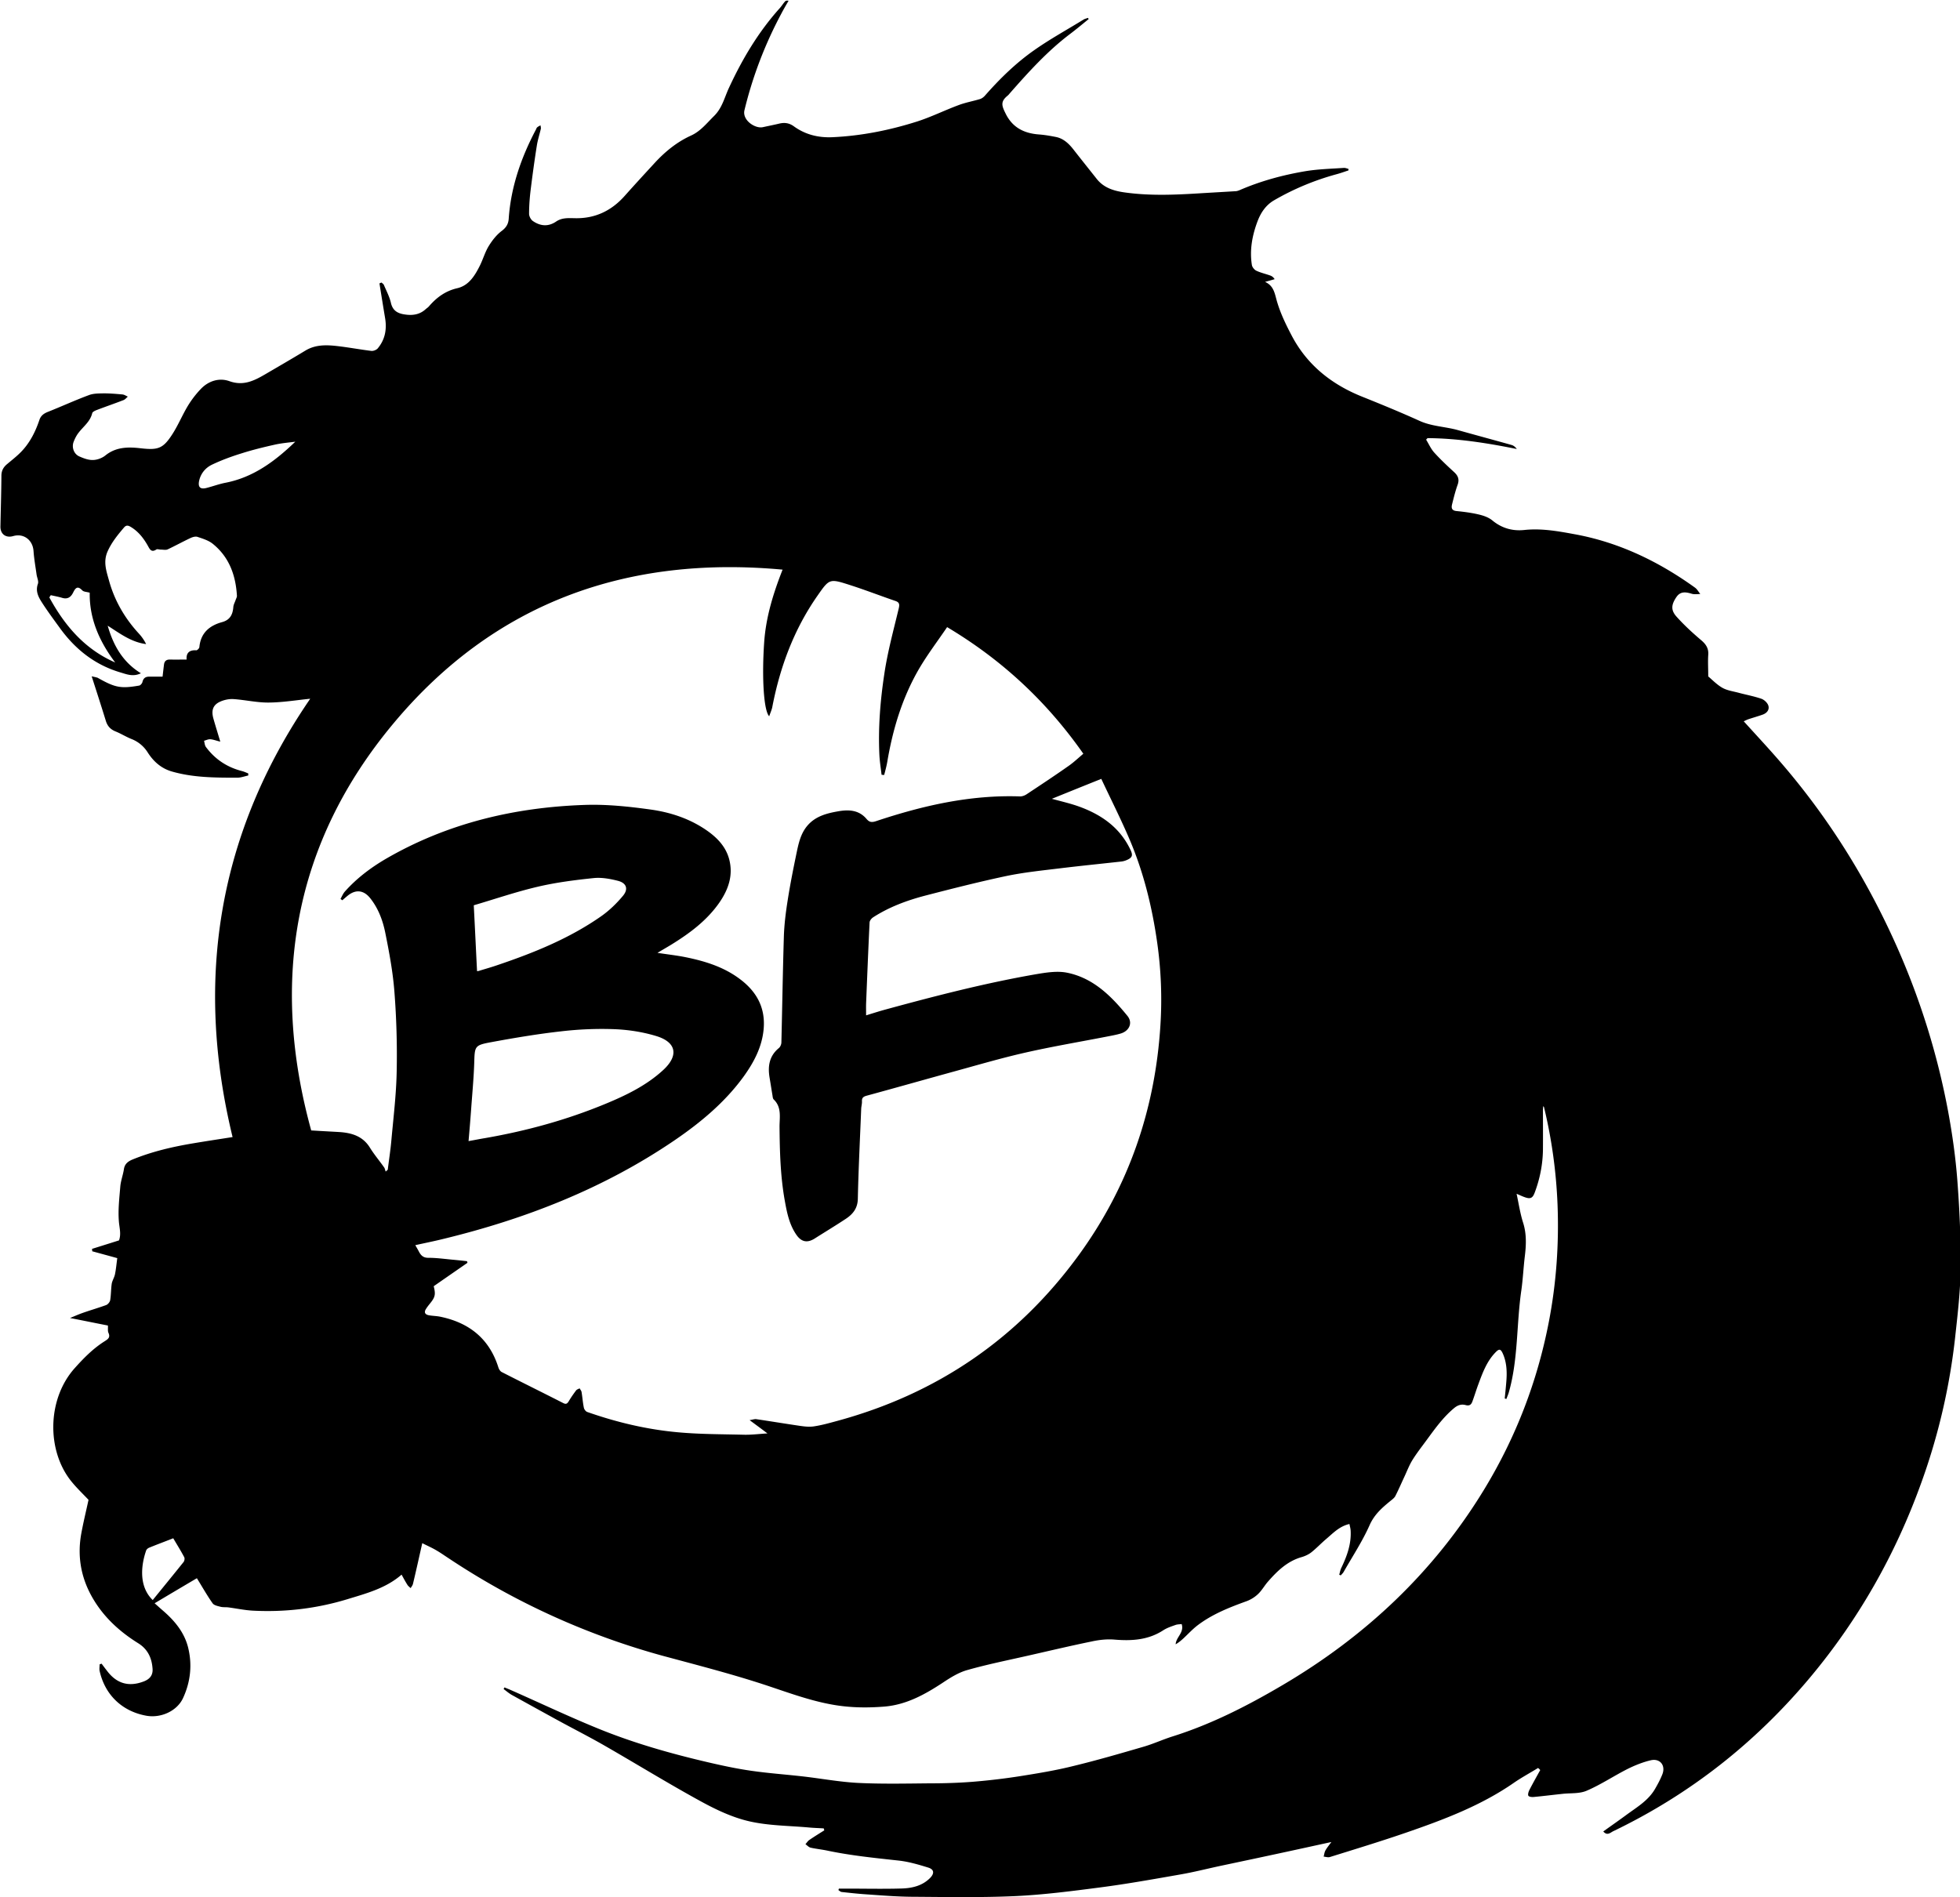
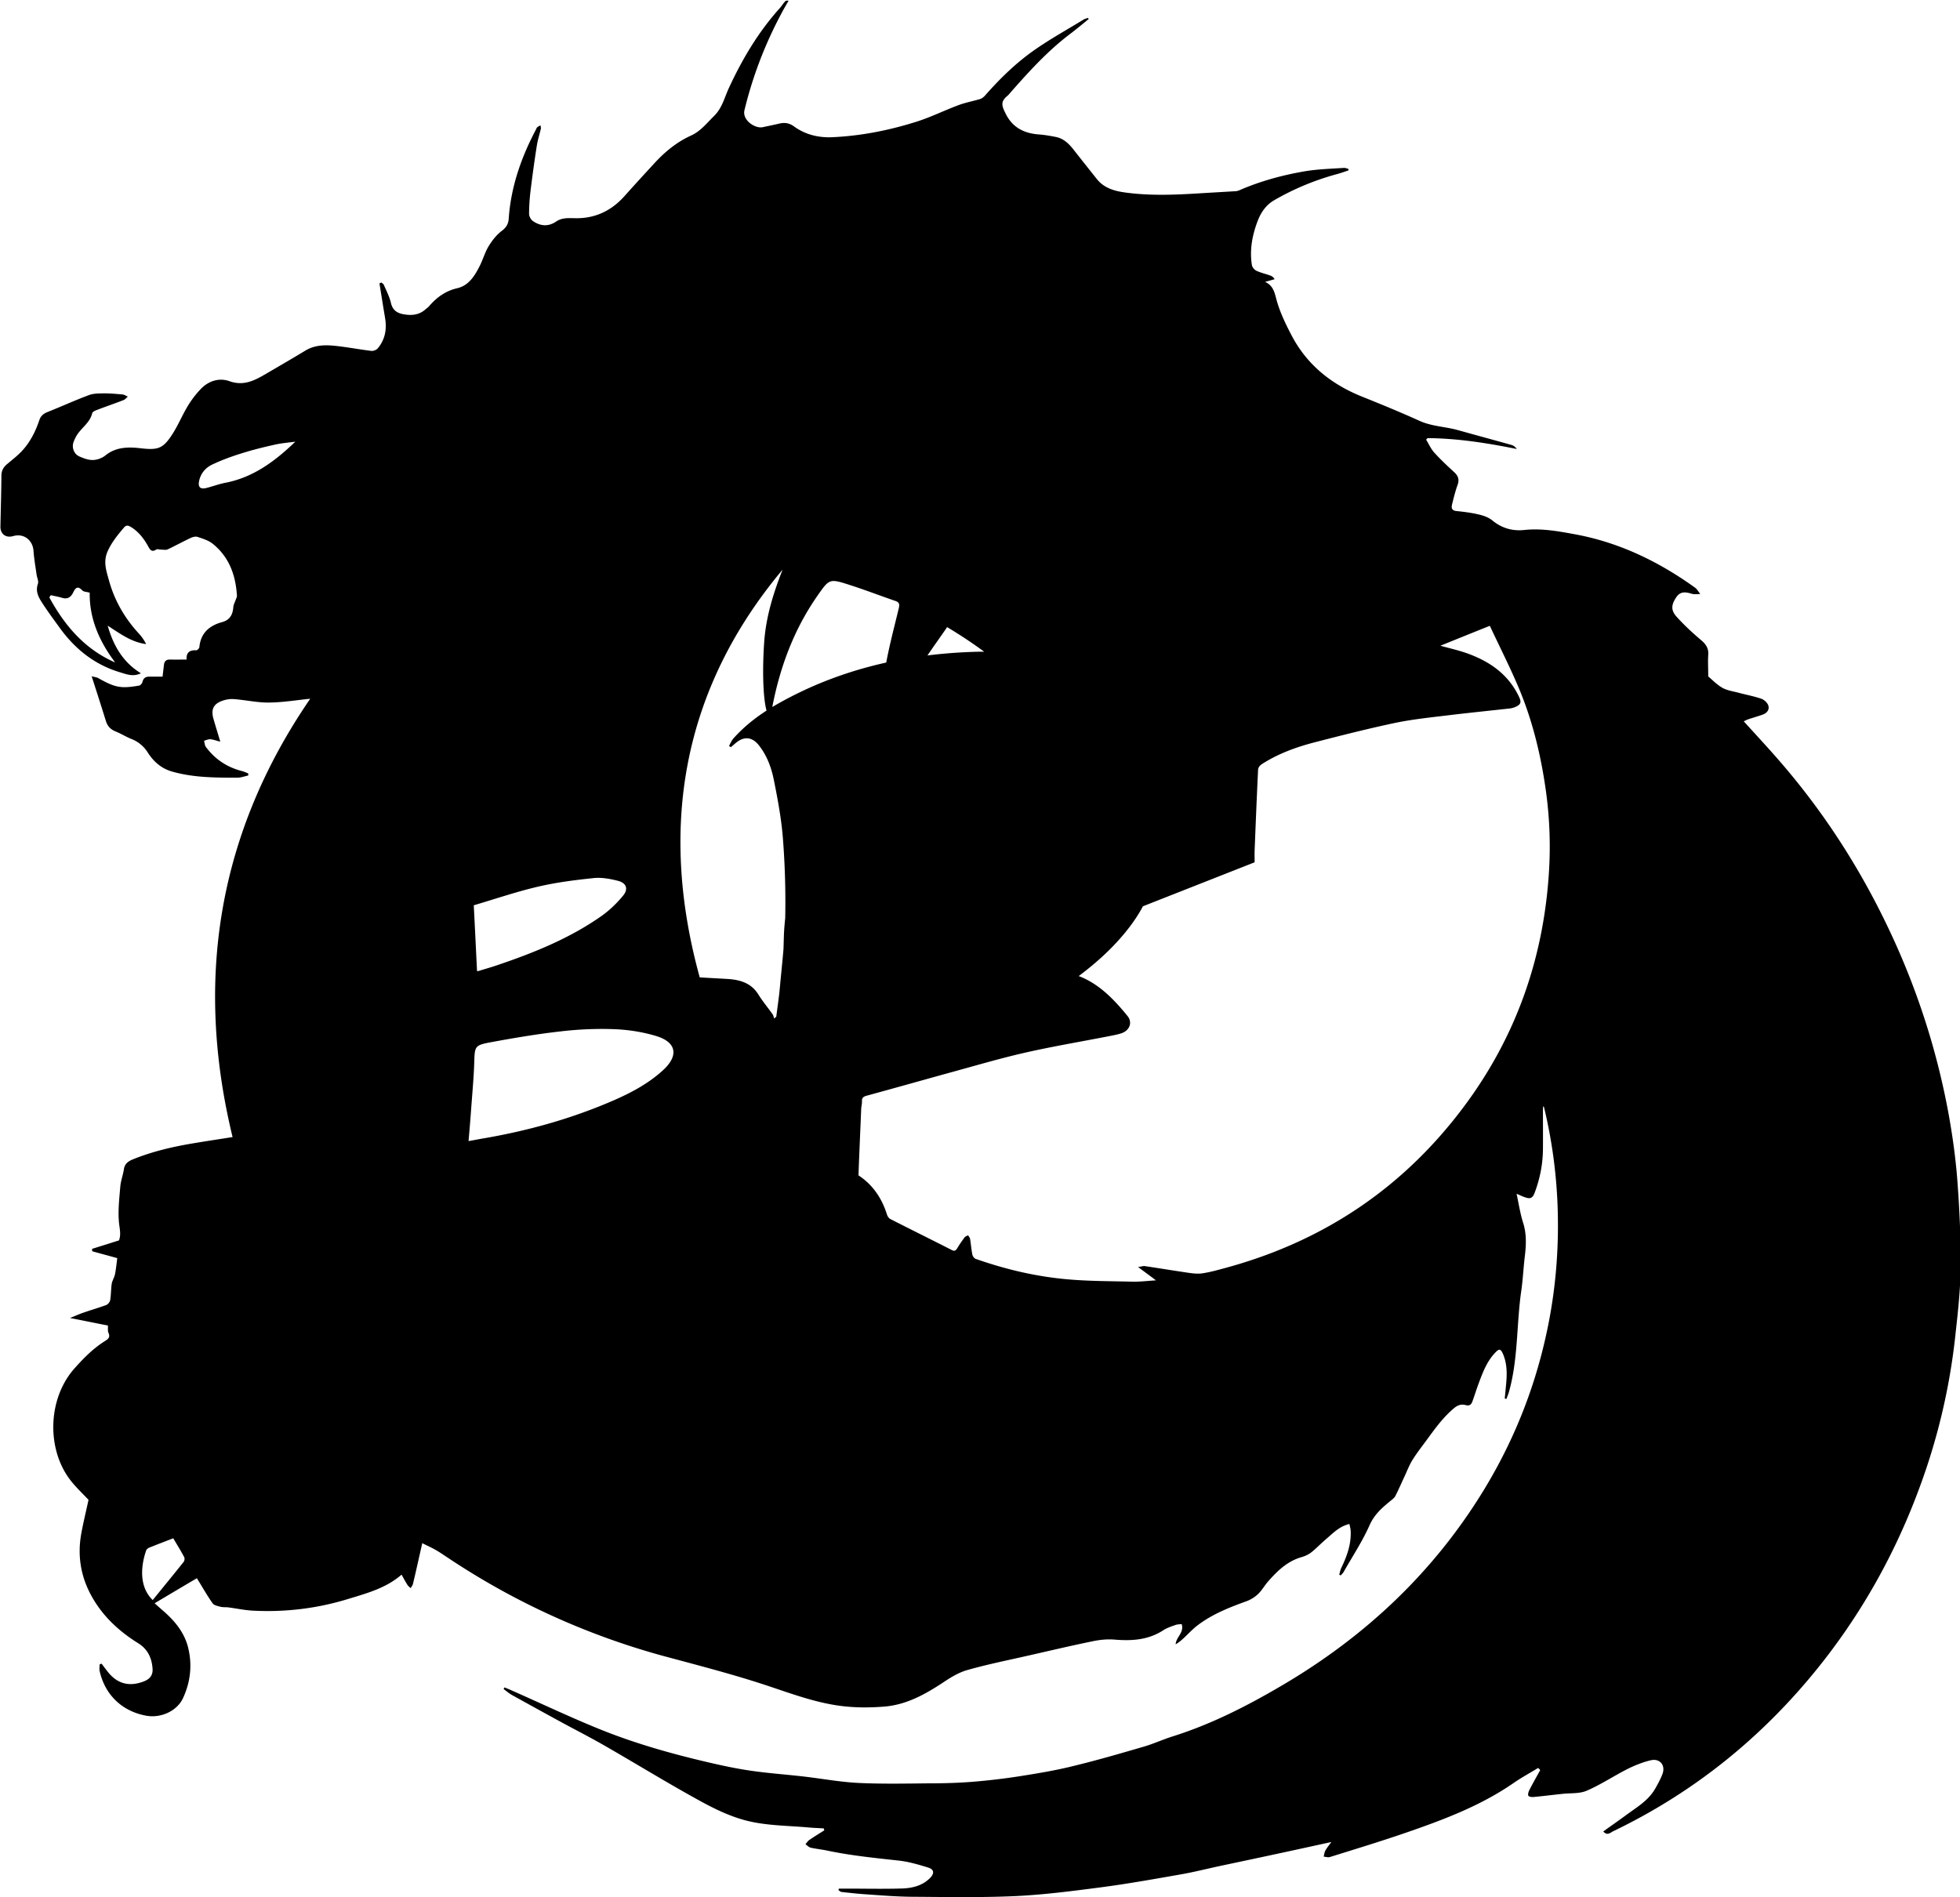
<svg xmlns="http://www.w3.org/2000/svg" data-bbox="0.04 0.054 180.022 174.196" viewBox="0 0 180 174.26" data-type="shape">
  <g>
-     <path d="M141.25 162.39c-.73.45-1.49.86-2.19 1.34-3.06 2.13-6.51 3.42-9.99 4.62-2.3.79-4.63 1.5-6.94 2.22-.17.05-.38-.02-.57-.04.05-.19.07-.39.16-.56.14-.25.33-.48.55-.78-1.52.33-2.97.65-4.41.96-1.94.42-3.88.83-5.82 1.24-1.21.26-2.42.57-3.64.78-2.45.43-4.9.87-7.36 1.19-2.61.34-5.23.68-7.86.8-3.13.14-6.26.08-9.39.06-1.44-.01-2.88-.13-4.32-.23-.73-.05-1.45-.13-2.17-.21-.11-.01-.2-.11-.3-.17.01-.05.03-.09.04-.14h.65c1.71 0 3.41.04 5.12-.01.95-.03 1.89-.24 2.61-.97.4-.41.38-.78-.17-.95-.9-.28-1.82-.55-2.76-.65-2.2-.24-4.39-.46-6.56-.92-.49-.1-.99-.15-1.48-.26-.18-.04-.32-.21-.48-.32.12-.13.22-.3.36-.39.45-.31.91-.59 1.37-.88l-.05-.18c-.44-.03-.88-.04-1.31-.08-1.85-.17-3.73-.16-5.52-.57-1.54-.35-3.04-1.06-4.43-1.82-2.98-1.63-5.87-3.41-8.81-5.1-1.42-.82-2.89-1.56-4.33-2.35-1.41-.77-2.82-1.55-4.23-2.33-.27-.15-.51-.36-.77-.55.03-.05.05-.1.08-.15.22.09.45.18.67.28 2.65 1.17 5.28 2.42 7.96 3.51 3.26 1.33 6.65 2.29 10.08 3.09 1.29.3 2.59.58 3.91.77 1.57.23 3.16.34 4.74.52 1.69.19 3.38.51 5.08.6 2.21.11 4.43.06 6.65.04 1.29 0 2.59-.04 3.88-.14 1.47-.12 2.93-.29 4.39-.52 1.64-.26 3.28-.53 4.88-.93 2.15-.52 4.28-1.14 6.41-1.76.91-.26 1.77-.66 2.68-.95 3.57-1.12 6.88-2.81 10.09-4.7 7.64-4.49 13.93-10.4 18.55-17.99 2.9-4.77 4.88-9.9 5.94-15.39.69-3.57.94-7.16.8-10.78-.12-3.01-.53-6-1.24-8.94 0-.03-.04-.05-.08-.1 0 .14-.02.25-.02.37 0 1.21.01 2.43 0 3.64-.02 1.36-.28 2.67-.76 3.94-.19.51-.4.6-.92.41-.23-.08-.45-.19-.74-.31.2.93.33 1.82.6 2.66.33 1.04.28 2.08.15 3.13-.12 1.01-.17 2.04-.31 3.05-.46 3.11-.28 6.29-1.14 9.35-.06.23-.16.44-.24.66-.05-.02-.1-.03-.15-.05.05-.49.1-.98.14-1.47.08-.9.06-1.8-.31-2.64-.21-.47-.35-.47-.71-.09-.78.82-1.16 1.86-1.54 2.89-.19.51-.35 1.04-.54 1.56-.1.28-.24.46-.62.36-.4-.11-.74-.01-1.11.31-.97.82-1.69 1.82-2.43 2.83-.46.63-.95 1.25-1.36 1.91-.3.49-.5 1.03-.75 1.56-.27.58-.52 1.16-.81 1.73-.08.16-.23.28-.38.4-.8.65-1.55 1.28-2 2.31-.66 1.48-1.56 2.84-2.36 4.25-.07.13-.18.23-.28.34-.05-.02-.09-.04-.14-.06.06-.19.09-.4.17-.58.53-1.1.95-2.22.88-3.47-.01-.2-.07-.39-.11-.61-.93.21-1.51.85-2.15 1.39-.46.39-.88.84-1.36 1.22-.26.2-.59.35-.91.44-1.3.38-2.21 1.27-3.06 2.24-.32.36-.56.81-.91 1.14-.3.29-.69.53-1.08.67-1.58.57-3.14 1.19-4.48 2.21-.47.36-.87.8-1.3 1.2-.21.19-.43.38-.71.54.03-.66.81-1.08.55-1.86-.19.03-.4.02-.58.09-.37.13-.76.26-1.09.47-1.39.91-2.9 1-4.49.87-.69-.06-1.42.02-2.1.17-2.01.41-4.01.89-6.01 1.34-1.81.41-3.64.78-5.43 1.29-.78.22-1.52.68-2.21 1.14-1.65 1.09-3.36 2.04-5.37 2.21-1.12.09-2.25.11-3.37.01-2.87-.24-5.52-1.34-8.23-2.2-2.82-.9-5.68-1.64-8.54-2.41a67.806 67.806 0 0 1-19.85-8.99c-.4-.26-.79-.54-1.21-.78-.39-.23-.81-.41-1.26-.64-.28 1.23-.55 2.47-.85 3.72-.03.15-.14.28-.22.41-.1-.1-.23-.19-.3-.31-.19-.3-.36-.62-.53-.93-1.46 1.27-3.26 1.73-5.02 2.27-2.81.85-5.69 1.19-8.62 1.04-.76-.04-1.51-.2-2.26-.3-.23-.03-.48 0-.7-.05-.26-.07-.61-.13-.75-.32-.51-.72-.94-1.49-1.45-2.31-1.24.73-2.52 1.49-3.88 2.3.26.23.48.43.71.63 1.09.93 2 2 2.36 3.41.4 1.6.23 3.18-.46 4.67-.55 1.19-2.03 1.86-3.37 1.62-2.22-.4-3.8-1.91-4.29-4.11-.04-.19 0-.41 0-.61l.18-.06c.18.24.36.48.54.71.85 1.1 1.95 1.46 3.36.91.53-.21.83-.57.78-1.17-.07-.99-.45-1.79-1.32-2.33-1.83-1.14-3.36-2.58-4.38-4.51-.93-1.77-1.2-3.64-.84-5.59.19-1.03.44-2.05.66-3.07-.48-.51-1.05-1.05-1.54-1.65-2.31-2.8-2.29-7.56.25-10.42.84-.94 1.71-1.83 2.78-2.5.31-.2.53-.35.34-.77-.08-.17-.03-.41-.05-.67-1.13-.22-2.24-.45-3.48-.69.44-.18.8-.34 1.17-.47.71-.25 1.44-.46 2.15-.72.16-.06.34-.28.37-.45.08-.49.07-1 .14-1.5.05-.3.24-.58.3-.88.1-.49.14-.98.21-1.48-.79-.22-1.54-.42-2.3-.63 0-.07-.01-.15-.02-.22.83-.26 1.66-.52 2.48-.78.21-.58.04-1.13-.01-1.71-.09-1.08.04-2.17.13-3.26.05-.53.25-1.04.33-1.57.07-.48.37-.71.77-.88 1.83-.75 3.74-1.19 5.68-1.51 1.19-.2 2.39-.38 3.53-.56-3.53-14.53-1.28-28 7.13-40.26-1.22.12-2.52.34-3.82.35-1.08.01-2.17-.25-3.26-.32-.42-.02-.9.09-1.28.28-.6.31-.73.81-.53 1.52.19.67.4 1.34.63 2.11-.38-.09-.65-.2-.92-.22-.19-.01-.38.09-.57.14.05.19.06.42.17.57.84 1.13 1.94 1.86 3.3 2.21.2.05.39.14.59.22v.19c-.33.07-.67.2-1 .2-2.01 0-4.03 0-5.99-.56-.99-.28-1.7-.91-2.24-1.75a3.07 3.07 0 0 0-1.49-1.24c-.5-.2-.96-.49-1.45-.69-.48-.19-.76-.49-.91-.98-.41-1.33-.84-2.66-1.3-4.09.23.05.37.08.51.12.05.01.09.05.14.07 1.52.85 2.04.95 3.71.66.12-.02.27-.2.3-.32.08-.35.27-.5.62-.5h1.23c.04-.33.08-.71.13-1.1.04-.34.23-.48.56-.47.5.01.99 0 1.52 0-.05-.53.18-.9.89-.85.09 0 .27-.18.28-.29.12-1.3.92-1.98 2.09-2.3.73-.2.98-.7 1.03-1.4.02-.21.14-.42.21-.63.04-.12.12-.25.12-.38-.11-1.89-.71-3.57-2.23-4.79-.39-.31-.92-.47-1.4-.63-.18-.06-.45.02-.64.11-.7.33-1.39.71-2.09 1.04-.18.08-.42.02-.64.02-.14 0-.31-.07-.4-.01-.46.31-.61-.03-.78-.34-.39-.69-.86-1.3-1.55-1.72-.24-.15-.43-.2-.63.03-.58.68-1.14 1.36-1.52 2.21-.42.95-.11 1.8.13 2.67.51 1.85 1.45 3.47 2.75 4.88.26.28.48.6.66.96-1.38-.18-2.41-.98-3.53-1.69.51 1.78 1.36 3.33 3.05 4.37-.72.35-1.31.09-1.89-.08-2.36-.7-4.17-2.15-5.59-4.13-.56-.77-1.13-1.54-1.64-2.34-.31-.49-.57-1.01-.34-1.66.09-.24-.08-.57-.12-.86-.1-.72-.23-1.44-.28-2.16-.07-1.01-.9-1.65-1.87-1.37-.67.19-1.18-.18-1.17-.88.03-1.55.08-3.1.09-4.65 0-.46.17-.79.52-1.08.45-.38.92-.74 1.33-1.17.78-.82 1.28-1.82 1.64-2.89.13-.39.4-.59.78-.74 1.26-.5 2.5-1.07 3.77-1.54.42-.16.91-.15 1.37-.16.57 0 1.15.05 1.71.1.17.02.33.13.49.2-.13.11-.24.26-.4.32-.82.32-1.65.6-2.48.92-.15.06-.36.16-.39.28-.18.77-.8 1.21-1.24 1.78-.2.25-.35.55-.47.86-.19.51.03 1.11.52 1.33.39.17.82.34 1.24.33.39 0 .85-.17 1.15-.41.97-.79 2.09-.8 3.22-.67 1.64.19 2.09.04 2.96-1.32.53-.83.91-1.76 1.42-2.6.33-.54.73-1.06 1.17-1.52.72-.76 1.71-1.05 2.63-.72 1.26.45 2.23-.02 3.23-.6 1.25-.73 2.51-1.46 3.75-2.21.91-.55 1.89-.53 2.88-.42 1.06.12 2.12.32 3.18.45.18.02.46-.09.58-.23.67-.8.85-1.74.68-2.77-.18-1.07-.35-2.14-.52-3.2.06-.03.13-.06.19-.08.08.08.19.14.22.23.23.54.51 1.07.64 1.63.19.85.79 1.03 1.5 1.1.63.06 1.21-.07 1.69-.51.1-.09.23-.17.31-.27.7-.81 1.51-1.41 2.6-1.66 1.07-.25 1.62-1.17 2.08-2.09.29-.59.47-1.24.81-1.79.32-.52.72-1.03 1.2-1.39.41-.31.6-.65.63-1.11.2-2.93 1.15-5.64 2.51-8.21.03-.06.05-.14.1-.18.09-.08.2-.13.31-.19.01.11.05.22.03.32-.12.52-.29 1.03-.37 1.56-.22 1.39-.41 2.78-.58 4.17-.08.69-.13 1.38-.13 2.08 0 .22.16.53.35.66.68.47 1.41.54 2.13.05.54-.37 1.13-.32 1.74-.31 1.84.04 3.35-.68 4.57-2.06.9-1.01 1.82-2.01 2.74-3.01.96-1.04 2.03-1.92 3.34-2.52.87-.39 1.45-1.14 2.12-1.8.75-.74.95-1.69 1.36-2.57 1.23-2.66 2.71-5.15 4.67-7.33.17-.19.31-.42.48-.61.06-.07.16-.11.33-.07-.23.39-.46.79-.67 1.19-1.5 2.81-2.63 5.76-3.38 8.86-.22.92.98 1.71 1.68 1.56.51-.11 1.01-.21 1.52-.33.5-.12.93-.05 1.35.26 1.05.76 2.26 1.05 3.53.99 2.65-.12 5.25-.64 7.77-1.44 1.31-.42 2.55-1.04 3.85-1.52.62-.23 1.29-.35 1.92-.54.17-.05.33-.17.45-.3 1.37-1.56 2.85-3.01 4.55-4.2 1.45-1.02 3.02-1.88 4.53-2.81.12-.07.27-.1.4-.15.02.04.04.07.06.11-.58.47-1.15.95-1.75 1.4-2.05 1.56-3.76 3.45-5.45 5.37-.08.09-.15.19-.25.27-.66.54-.53.92-.2 1.59.63 1.33 1.71 1.87 3.11 1.97.52.04 1.03.13 1.54.23.68.14 1.16.59 1.58 1.12.71.91 1.44 1.82 2.16 2.73.65.82 1.56 1.1 2.55 1.24 2.27.32 4.54.23 6.82.09 1.12-.07 2.25-.13 3.37-.2.13 0 .27-.05.39-.1 1.94-.84 3.97-1.39 6.05-1.74 1.16-.19 2.35-.22 3.52-.3.14-.01.28.06.42.09v.14c-.36.12-.72.25-1.09.35-2.02.55-3.94 1.35-5.75 2.4-.75.44-1.21 1.13-1.51 1.92-.49 1.3-.74 2.64-.52 4.02.03.19.22.43.4.52.4.19.85.29 1.27.44.15.05.29.14.42.34-.26.08-.53.15-.88.25.85.38.89 1.14 1.12 1.88.32 1.07.82 2.09 1.34 3.08 1.42 2.69 3.66 4.46 6.45 5.58 1.77.71 3.55 1.44 5.29 2.23 1.13.51 2.36.52 3.53.85 1.64.46 3.28.9 4.91 1.36.18.05.34.18.48.37-2.72-.55-5.44-.98-8.2-1-.04.05-.08.09-.13.14.25.4.44.85.75 1.19.57.63 1.2 1.22 1.82 1.79.36.33.5.66.33 1.15-.21.58-.36 1.19-.51 1.79-.09.34-.05.6.42.64.69.07 1.38.16 2.05.32.42.1.88.26 1.21.53.87.72 1.85 1 2.93.89 1.56-.17 3.08.1 4.6.38 4.09.74 7.74 2.5 11.09 4.91.2.14.33.39.49.59-.26 0-.53.05-.77-.02-.53-.16-1.03-.26-1.41.28-.48.7-.55 1.21 0 1.82.69.77 1.46 1.48 2.25 2.15.45.38.71.76.66 1.37-.04.61 0 1.24 0 1.97.34.28.78.75 1.31 1.05.45.25 1.01.32 1.52.46.68.18 1.38.31 2.05.54.26.09.56.37.64.63.12.39-.15.7-.53.83-.42.15-.85.27-1.27.41-.16.05-.3.13-.46.2 1.14 1.26 2.27 2.47 3.35 3.72 4.45 5.14 8 10.85 10.75 17.06 2.14 4.84 3.7 9.86 4.67 15.05.39 2.11.69 4.24.85 6.37.2 2.65.32 5.31.3 7.97-.02 2.09-.26 4.19-.49 6.27a57.94 57.94 0 0 1-3.15 13.57c-2.35 6.51-5.71 12.45-10.15 17.77-5.03 6.02-11.05 10.77-18.12 14.17-.25.12-.54.45-.91.02.71-.51 1.4-.99 2.08-1.49.97-.72 2.05-1.33 2.68-2.43.25-.43.49-.88.67-1.34.31-.81-.22-1.47-1.06-1.28-.73.17-1.45.46-2.12.79-1.27.64-2.47 1.45-3.78 2.01-.67.29-1.49.2-2.25.29-.86.09-1.72.2-2.58.28-.17.02-.43 0-.51-.1-.08-.1 0-.36.07-.51.32-.63.67-1.24 1.01-1.86-.04-.04-.07-.08-.11-.12ZM79.51 93.27c.65-.2 1.24-.39 1.83-.55 4.55-1.24 9.11-2.42 13.76-3.23.95-.16 1.97-.33 2.88-.15 2.41.48 4.07 2.14 5.56 3.97.51.63.18 1.38-.62 1.62-.44.13-.91.21-1.37.3-2.47.48-4.96.9-7.42 1.46-2.25.51-4.47 1.17-6.71 1.78-2.61.72-5.22 1.46-7.83 2.17-.29.08-.45.19-.43.52.01.22-.06.45-.07.67-.11 2.76-.25 5.52-.31 8.29-.02.87-.46 1.4-1.09 1.82-.95.63-1.93 1.22-2.89 1.83-.68.42-1.22.3-1.68-.38-.62-.91-.84-1.96-1.03-3.01-.42-2.28-.48-4.59-.5-6.9 0-.85.21-1.78-.53-2.49-.09-.08-.1-.26-.12-.39-.09-.53-.17-1.06-.26-1.59-.18-1.05-.05-2 .84-2.74.14-.11.24-.35.24-.53.08-3.27.13-6.54.23-9.81.04-1.09.18-2.18.35-3.25.22-1.41.5-2.82.79-4.22.19-.91.37-1.84.99-2.59.74-.89 1.76-1.16 2.84-1.35 1-.18 1.93-.12 2.62.7.28.33.51.32.88.2 4.29-1.43 8.66-2.43 13.23-2.27.19 0 .41-.08.58-.19 1.3-.86 2.6-1.72 3.88-2.62.47-.33.9-.74 1.34-1.11-3.35-4.78-7.45-8.61-12.51-11.63-.9 1.33-1.85 2.57-2.63 3.92-1.51 2.63-2.37 5.5-2.87 8.48-.07.4-.18.79-.28 1.18-.08 0-.16-.01-.24-.02-.07-.61-.17-1.21-.2-1.82-.12-2.49.08-4.97.45-7.42.3-2.04.85-4.04 1.33-6.05.09-.39.04-.56-.33-.68-1.4-.48-2.79-1.02-4.2-1.47-1.84-.59-1.85-.56-2.94 1-2.15 3.08-3.43 6.52-4.14 10.19-.05.28-.18.55-.29.88-.52-.54-.68-3.69-.46-6.81.16-2.29.82-4.45 1.69-6.66C57.52 51 45.4 55.38 36.19 66.38c-9.22 11-11.4 23.7-7.61 37.45.95.06 1.78.1 2.61.15 1.13.08 2.13.38 2.78 1.43.39.63.88 1.21 1.31 1.82.07.1.09.25.14.38.06-.06.13-.11.19-.17.11-.89.25-1.78.33-2.68.19-2.11.45-4.22.49-6.33.05-2.45-.02-4.91-.21-7.35-.14-1.82-.48-3.63-.84-5.42-.23-1.13-.64-2.23-1.38-3.16-.6-.75-1.33-.83-2.07-.23-.17.14-.33.28-.49.42-.06-.04-.11-.08-.17-.12.13-.23.23-.49.41-.69 1.07-1.2 2.35-2.17 3.73-2.98 5.68-3.3 11.88-4.76 18.38-4.97 1.96-.06 3.96.15 5.91.42 1.91.26 3.74.87 5.34 2.02.91.66 1.64 1.46 1.93 2.57.38 1.47-.08 2.77-.91 3.97-1.15 1.65-2.72 2.81-4.4 3.85-.41.25-.83.49-1.28.76.91.14 1.73.23 2.54.39 1.79.36 3.53.89 5.02 2.01 1.53 1.14 2.37 2.62 2.19 4.61-.15 1.63-.88 3.01-1.8 4.3-1.73 2.4-3.98 4.27-6.4 5.92-6.51 4.43-13.71 7.23-21.32 9.07-.81.2-1.63.36-2.47.55.12.21.21.36.29.51.19.38.4.66.92.65.72 0 1.45.1 2.18.17.45.04.9.09 1.36.14.01.05.03.1.04.15-1.04.72-2.08 1.44-3.1 2.15.19.76.14 1-.35 1.6-.12.15-.24.3-.34.46-.22.32-.13.54.26.61.34.06.69.06 1.03.13 2.66.55 4.51 2.02 5.34 4.66.05.16.17.36.32.43 1.88.96 3.77 1.89 5.65 2.85.26.13.36.03.49-.17.2-.34.43-.67.67-.99.07-.1.22-.14.33-.2.06.11.16.22.18.34.08.48.11.96.21 1.44.03.15.17.34.31.39 2.68.94 5.44 1.6 8.27 1.86 2.02.19 4.06.18 6.09.23.68.02 1.37-.07 2.19-.12-.58-.44-1.06-.79-1.64-1.22.31-.05.47-.11.61-.09 1.28.19 2.56.4 3.84.59.47.07.95.14 1.41.08.71-.1 1.42-.3 2.12-.49 9.22-2.49 16.67-7.57 22.28-15.29 4.56-6.28 6.99-13.35 7.47-21.09.16-2.53.06-5.07-.3-7.59-.46-3.23-1.23-6.38-2.5-9.38-.81-1.91-1.75-3.76-2.63-5.64-1.6.64-3.06 1.23-4.54 1.83.8.22 1.59.4 2.35.66 2.12.74 3.88 1.93 4.87 4.03.24.5.17.71-.33.93-.16.07-.33.12-.5.14-1.89.21-3.79.4-5.68.63-1.65.2-3.31.37-4.93.71-2.49.53-4.97 1.16-7.44 1.8-1.67.44-3.29 1.04-4.76 1.99-.15.1-.31.3-.32.46-.12 2.48-.22 4.97-.32 7.45-.01.34 0 .69 0 1.09Zm-36.48 11.54c.57-.1 1.06-.2 1.55-.28 3.79-.66 7.47-1.67 11.02-3.14 1.91-.79 3.77-1.69 5.31-3.11 1.45-1.34 1.21-2.57-.68-3.13-1.23-.37-2.54-.57-3.82-.62-1.63-.06-3.27.01-4.89.2-2.14.24-4.28.6-6.39.99-1.57.29-1.53.36-1.58 1.98-.05 1.39-.18 2.77-.28 4.16-.07.97-.15 1.93-.24 2.96Zm.78-15.61c.06 0 .12-.01.19-.03.58-.18 1.16-.34 1.73-.54 3.34-1.13 6.59-2.45 9.49-4.48.74-.52 1.42-1.18 2-1.88.51-.62.31-1.17-.48-1.37-.71-.18-1.48-.32-2.2-.25-1.73.18-3.47.4-5.17.8-2 .47-3.95 1.14-5.86 1.7.11 2.1.2 4.06.3 6.04ZM27.12 40.57c-.61.08-1.23.13-1.83.26-1.03.23-2.06.48-3.07.8-.94.29-1.87.63-2.75 1.05-.57.27-1.01.77-1.17 1.43-.15.63.08.87.7.7.58-.15 1.14-.36 1.72-.47 2.56-.5 4.55-1.99 6.4-3.77ZM4.67 54.66l-.14.21c1.41 2.59 3.25 4.76 6.05 5.98-1.45-1.92-2.38-4.02-2.34-6.41-.26-.08-.54-.07-.68-.21-.47-.5-.66-.17-.86.23-.21.41-.52.6-1 .45-.33-.1-.68-.16-1.02-.24Zm9.36 92.3c.96-1.18 1.9-2.33 2.83-3.49.08-.1.12-.33.06-.44-.31-.59-.67-1.16-1.01-1.74-.76.3-1.49.57-2.2.86-.12.05-.25.15-.29.27-.42 1.21-.75 3.24.61 4.55Z" />
+     <path d="M141.25 162.39c-.73.45-1.49.86-2.19 1.34-3.06 2.13-6.51 3.42-9.99 4.62-2.3.79-4.63 1.5-6.94 2.22-.17.05-.38-.02-.57-.04.05-.19.07-.39.16-.56.14-.25.33-.48.55-.78-1.52.33-2.97.65-4.41.96-1.94.42-3.88.83-5.82 1.24-1.21.26-2.42.57-3.64.78-2.45.43-4.9.87-7.36 1.19-2.61.34-5.23.68-7.86.8-3.13.14-6.26.08-9.39.06-1.44-.01-2.88-.13-4.32-.23-.73-.05-1.45-.13-2.17-.21-.11-.01-.2-.11-.3-.17.01-.05.03-.09.04-.14h.65c1.71 0 3.41.04 5.12-.01.95-.03 1.89-.24 2.61-.97.4-.41.38-.78-.17-.95-.9-.28-1.82-.55-2.76-.65-2.2-.24-4.39-.46-6.56-.92-.49-.1-.99-.15-1.48-.26-.18-.04-.32-.21-.48-.32.12-.13.22-.3.36-.39.45-.31.91-.59 1.37-.88l-.05-.18c-.44-.03-.88-.04-1.31-.08-1.85-.17-3.73-.16-5.52-.57-1.54-.35-3.04-1.06-4.43-1.82-2.98-1.63-5.87-3.41-8.81-5.1-1.42-.82-2.89-1.56-4.33-2.35-1.41-.77-2.82-1.55-4.23-2.33-.27-.15-.51-.36-.77-.55.03-.05.05-.1.08-.15.22.09.45.18.67.28 2.65 1.17 5.28 2.42 7.96 3.51 3.26 1.33 6.65 2.29 10.08 3.09 1.29.3 2.59.58 3.91.77 1.57.23 3.16.34 4.74.52 1.69.19 3.38.51 5.08.6 2.21.11 4.43.06 6.65.04 1.29 0 2.59-.04 3.88-.14 1.47-.12 2.93-.29 4.39-.52 1.64-.26 3.28-.53 4.88-.93 2.15-.52 4.28-1.14 6.41-1.76.91-.26 1.77-.66 2.68-.95 3.57-1.12 6.88-2.81 10.09-4.7 7.64-4.49 13.93-10.4 18.55-17.99 2.9-4.77 4.88-9.9 5.94-15.39.69-3.57.94-7.16.8-10.78-.12-3.01-.53-6-1.24-8.94 0-.03-.04-.05-.08-.1 0 .14-.02.25-.02.37 0 1.21.01 2.43 0 3.64-.02 1.36-.28 2.67-.76 3.94-.19.51-.4.6-.92.41-.23-.08-.45-.19-.74-.31.2.93.33 1.82.6 2.66.33 1.04.28 2.08.15 3.13-.12 1.01-.17 2.04-.31 3.05-.46 3.11-.28 6.29-1.14 9.35-.06.23-.16.44-.24.66-.05-.02-.1-.03-.15-.05.05-.49.1-.98.14-1.47.08-.9.06-1.8-.31-2.64-.21-.47-.35-.47-.71-.09-.78.82-1.16 1.86-1.54 2.89-.19.51-.35 1.04-.54 1.56-.1.28-.24.46-.62.36-.4-.11-.74-.01-1.11.31-.97.82-1.69 1.82-2.43 2.83-.46.63-.95 1.25-1.36 1.91-.3.49-.5 1.03-.75 1.56-.27.58-.52 1.16-.81 1.73-.08.16-.23.28-.38.4-.8.65-1.55 1.28-2 2.31-.66 1.48-1.56 2.84-2.36 4.25-.07.13-.18.23-.28.34-.05-.02-.09-.04-.14-.06.06-.19.09-.4.17-.58.53-1.1.95-2.22.88-3.47-.01-.2-.07-.39-.11-.61-.93.21-1.51.85-2.15 1.39-.46.39-.88.84-1.36 1.22-.26.2-.59.35-.91.44-1.3.38-2.21 1.27-3.06 2.24-.32.36-.56.81-.91 1.14-.3.29-.69.53-1.08.67-1.58.57-3.14 1.19-4.48 2.21-.47.36-.87.8-1.3 1.2-.21.19-.43.38-.71.54.03-.66.81-1.08.55-1.86-.19.03-.4.02-.58.09-.37.13-.76.26-1.09.47-1.39.91-2.9 1-4.49.87-.69-.06-1.42.02-2.1.17-2.01.41-4.01.89-6.01 1.34-1.81.41-3.64.78-5.43 1.29-.78.22-1.52.68-2.21 1.14-1.65 1.09-3.36 2.04-5.37 2.21-1.12.09-2.25.11-3.37.01-2.87-.24-5.52-1.34-8.23-2.2-2.82-.9-5.68-1.64-8.54-2.41a67.806 67.806 0 0 1-19.85-8.99c-.4-.26-.79-.54-1.21-.78-.39-.23-.81-.41-1.26-.64-.28 1.23-.55 2.47-.85 3.72-.03.15-.14.28-.22.41-.1-.1-.23-.19-.3-.31-.19-.3-.36-.62-.53-.93-1.46 1.27-3.26 1.73-5.02 2.27-2.81.85-5.69 1.19-8.62 1.04-.76-.04-1.51-.2-2.26-.3-.23-.03-.48 0-.7-.05-.26-.07-.61-.13-.75-.32-.51-.72-.94-1.49-1.45-2.31-1.24.73-2.52 1.49-3.88 2.3.26.23.48.43.71.63 1.09.93 2 2 2.36 3.41.4 1.6.23 3.18-.46 4.67-.55 1.19-2.03 1.86-3.37 1.62-2.22-.4-3.8-1.91-4.29-4.11-.04-.19 0-.41 0-.61l.18-.06c.18.24.36.48.54.71.85 1.1 1.95 1.46 3.36.91.53-.21.83-.57.78-1.17-.07-.99-.45-1.79-1.32-2.33-1.83-1.14-3.36-2.58-4.38-4.51-.93-1.77-1.2-3.64-.84-5.59.19-1.03.44-2.05.66-3.07-.48-.51-1.05-1.05-1.54-1.65-2.31-2.8-2.29-7.56.25-10.42.84-.94 1.71-1.83 2.78-2.5.31-.2.53-.35.34-.77-.08-.17-.03-.41-.05-.67-1.13-.22-2.24-.45-3.48-.69.44-.18.8-.34 1.17-.47.71-.25 1.44-.46 2.15-.72.16-.06.34-.28.37-.45.08-.49.07-1 .14-1.5.05-.3.24-.58.3-.88.1-.49.14-.98.21-1.48-.79-.22-1.54-.42-2.3-.63 0-.07-.01-.15-.02-.22.83-.26 1.66-.52 2.48-.78.21-.58.04-1.13-.01-1.71-.09-1.08.04-2.17.13-3.26.05-.53.25-1.04.33-1.57.07-.48.37-.71.77-.88 1.83-.75 3.74-1.19 5.68-1.51 1.19-.2 2.39-.38 3.53-.56-3.53-14.53-1.28-28 7.13-40.26-1.22.12-2.52.34-3.82.35-1.08.01-2.17-.25-3.26-.32-.42-.02-.9.09-1.28.28-.6.31-.73.81-.53 1.52.19.67.4 1.34.63 2.11-.38-.09-.65-.2-.92-.22-.19-.01-.38.09-.57.14.05.19.06.42.17.57.84 1.13 1.94 1.86 3.3 2.21.2.05.39.14.59.22v.19c-.33.07-.67.2-1 .2-2.01 0-4.03 0-5.99-.56-.99-.28-1.7-.91-2.24-1.75a3.07 3.07 0 0 0-1.49-1.24c-.5-.2-.96-.49-1.45-.69-.48-.19-.76-.49-.91-.98-.41-1.33-.84-2.66-1.3-4.09.23.05.37.08.51.12.05.01.09.05.14.07 1.52.85 2.04.95 3.71.66.12-.02.27-.2.3-.32.08-.35.27-.5.62-.5h1.23c.04-.33.08-.71.13-1.1.04-.34.23-.48.56-.47.5.01.99 0 1.52 0-.05-.53.18-.9.89-.85.09 0 .27-.18.28-.29.12-1.3.92-1.98 2.09-2.3.73-.2.98-.7 1.03-1.4.02-.21.14-.42.21-.63.04-.12.12-.25.12-.38-.11-1.89-.71-3.57-2.23-4.79-.39-.31-.92-.47-1.4-.63-.18-.06-.45.02-.64.11-.7.33-1.39.71-2.09 1.04-.18.08-.42.02-.64.02-.14 0-.31-.07-.4-.01-.46.31-.61-.03-.78-.34-.39-.69-.86-1.3-1.55-1.72-.24-.15-.43-.2-.63.03-.58.68-1.14 1.36-1.52 2.21-.42.95-.11 1.8.13 2.67.51 1.85 1.45 3.47 2.75 4.88.26.28.48.6.66.96-1.38-.18-2.41-.98-3.53-1.69.51 1.78 1.36 3.33 3.05 4.37-.72.35-1.31.09-1.89-.08-2.36-.7-4.17-2.15-5.59-4.13-.56-.77-1.13-1.54-1.64-2.34-.31-.49-.57-1.01-.34-1.66.09-.24-.08-.57-.12-.86-.1-.72-.23-1.44-.28-2.16-.07-1.01-.9-1.65-1.87-1.37-.67.19-1.18-.18-1.17-.88.03-1.55.08-3.1.09-4.65 0-.46.17-.79.52-1.08.45-.38.92-.74 1.33-1.17.78-.82 1.28-1.82 1.64-2.89.13-.39.4-.59.78-.74 1.26-.5 2.5-1.07 3.77-1.54.42-.16.91-.15 1.37-.16.57 0 1.15.05 1.71.1.17.02.33.13.49.2-.13.11-.24.26-.4.32-.82.32-1.65.6-2.48.92-.15.06-.36.16-.39.28-.18.77-.8 1.21-1.24 1.78-.2.25-.35.55-.47.86-.19.51.03 1.11.52 1.33.39.17.82.34 1.24.33.39 0 .85-.17 1.15-.41.97-.79 2.09-.8 3.22-.67 1.64.19 2.09.04 2.96-1.32.53-.83.91-1.76 1.42-2.6.33-.54.73-1.06 1.17-1.52.72-.76 1.71-1.05 2.63-.72 1.26.45 2.23-.02 3.23-.6 1.25-.73 2.51-1.46 3.75-2.21.91-.55 1.89-.53 2.88-.42 1.06.12 2.12.32 3.18.45.18.02.46-.09.58-.23.67-.8.85-1.74.68-2.77-.18-1.07-.35-2.14-.52-3.2.06-.03.13-.06.19-.08.08.08.19.14.22.23.23.54.51 1.07.64 1.63.19.85.79 1.03 1.5 1.1.63.06 1.21-.07 1.69-.51.1-.09.23-.17.31-.27.7-.81 1.51-1.41 2.6-1.66 1.07-.25 1.62-1.17 2.08-2.09.29-.59.47-1.24.81-1.79.32-.52.72-1.03 1.2-1.39.41-.31.6-.65.63-1.11.2-2.93 1.15-5.64 2.51-8.21.03-.06.05-.14.1-.18.09-.08.2-.13.31-.19.01.11.05.22.03.32-.12.52-.29 1.03-.37 1.56-.22 1.39-.41 2.78-.58 4.17-.08.69-.13 1.38-.13 2.08 0 .22.16.53.35.66.68.47 1.41.54 2.13.05.54-.37 1.13-.32 1.74-.31 1.84.04 3.35-.68 4.57-2.06.9-1.01 1.82-2.01 2.74-3.01.96-1.04 2.03-1.92 3.34-2.52.87-.39 1.45-1.14 2.12-1.8.75-.74.95-1.69 1.36-2.57 1.23-2.66 2.71-5.15 4.67-7.33.17-.19.31-.42.48-.61.06-.07.16-.11.33-.07-.23.39-.46.79-.67 1.19-1.5 2.81-2.63 5.76-3.38 8.86-.22.92.98 1.71 1.68 1.56.51-.11 1.01-.21 1.52-.33.5-.12.93-.05 1.35.26 1.05.76 2.26 1.05 3.53.99 2.65-.12 5.25-.64 7.77-1.44 1.31-.42 2.55-1.04 3.85-1.52.62-.23 1.29-.35 1.92-.54.17-.05.33-.17.45-.3 1.37-1.56 2.85-3.01 4.55-4.2 1.45-1.02 3.02-1.88 4.53-2.81.12-.07.27-.1.4-.15.02.04.04.07.06.11-.58.47-1.15.95-1.75 1.4-2.05 1.56-3.76 3.45-5.45 5.37-.08.09-.15.19-.25.27-.66.54-.53.92-.2 1.59.63 1.33 1.71 1.87 3.11 1.97.52.04 1.03.13 1.54.23.68.14 1.16.59 1.58 1.12.71.91 1.44 1.82 2.16 2.73.65.82 1.56 1.1 2.55 1.24 2.27.32 4.54.23 6.82.09 1.12-.07 2.25-.13 3.37-.2.13 0 .27-.05.39-.1 1.94-.84 3.97-1.39 6.05-1.74 1.16-.19 2.35-.22 3.52-.3.14-.01.28.06.42.09v.14c-.36.12-.72.25-1.09.35-2.02.55-3.94 1.35-5.75 2.4-.75.44-1.21 1.13-1.51 1.92-.49 1.3-.74 2.64-.52 4.02.03.19.22.43.4.52.4.19.85.29 1.27.44.15.05.29.14.42.34-.26.08-.53.15-.88.25.85.38.89 1.14 1.12 1.88.32 1.07.82 2.09 1.34 3.08 1.42 2.69 3.66 4.46 6.45 5.58 1.77.71 3.55 1.44 5.29 2.23 1.13.51 2.36.52 3.53.85 1.64.46 3.28.9 4.91 1.36.18.05.34.18.48.37-2.72-.55-5.44-.98-8.2-1-.04.05-.08.09-.13.14.25.4.44.85.75 1.19.57.63 1.2 1.22 1.82 1.79.36.33.5.66.33 1.15-.21.58-.36 1.19-.51 1.79-.09.34-.05.6.42.64.69.07 1.38.16 2.05.32.42.1.88.26 1.21.53.87.72 1.85 1 2.93.89 1.56-.17 3.08.1 4.6.38 4.09.74 7.74 2.5 11.09 4.91.2.14.33.39.49.59-.26 0-.53.05-.77-.02-.53-.16-1.03-.26-1.41.28-.48.7-.55 1.21 0 1.82.69.77 1.46 1.48 2.25 2.15.45.38.71.76.66 1.37-.04.61 0 1.24 0 1.97.34.28.78.75 1.31 1.05.45.25 1.01.32 1.52.46.68.18 1.38.31 2.05.54.26.09.56.37.64.63.12.39-.15.7-.53.83-.42.15-.85.27-1.27.41-.16.05-.3.13-.46.2 1.14 1.26 2.27 2.47 3.35 3.72 4.45 5.14 8 10.85 10.75 17.06 2.14 4.84 3.7 9.86 4.67 15.05.39 2.11.69 4.24.85 6.37.2 2.65.32 5.31.3 7.97-.02 2.09-.26 4.19-.49 6.27a57.94 57.94 0 0 1-3.15 13.57c-2.35 6.51-5.71 12.45-10.15 17.77-5.03 6.02-11.05 10.77-18.12 14.17-.25.12-.54.45-.91.02.71-.51 1.4-.99 2.08-1.49.97-.72 2.05-1.33 2.68-2.43.25-.43.49-.88.67-1.34.31-.81-.22-1.47-1.06-1.28-.73.17-1.45.46-2.12.79-1.27.64-2.47 1.45-3.78 2.01-.67.29-1.49.2-2.25.29-.86.09-1.72.2-2.58.28-.17.02-.43 0-.51-.1-.08-.1 0-.36.07-.51.32-.63.67-1.24 1.01-1.86-.04-.04-.07-.08-.11-.12ZM79.51 93.27c.65-.2 1.24-.39 1.83-.55 4.55-1.24 9.11-2.42 13.76-3.23.95-.16 1.97-.33 2.88-.15 2.41.48 4.07 2.14 5.56 3.97.51.63.18 1.38-.62 1.62-.44.13-.91.21-1.37.3-2.47.48-4.96.9-7.42 1.46-2.25.51-4.47 1.17-6.71 1.78-2.61.72-5.22 1.46-7.83 2.17-.29.08-.45.19-.43.52.01.22-.06.45-.07.67-.11 2.76-.25 5.52-.31 8.29-.02.87-.46 1.4-1.09 1.82-.95.63-1.93 1.22-2.89 1.83-.68.42-1.22.3-1.68-.38-.62-.91-.84-1.96-1.03-3.01-.42-2.28-.48-4.59-.5-6.9 0-.85.21-1.78-.53-2.49-.09-.08-.1-.26-.12-.39-.09-.53-.17-1.06-.26-1.59-.18-1.05-.05-2 .84-2.74.14-.11.24-.35.24-.53.08-3.27.13-6.54.23-9.81.04-1.09.18-2.18.35-3.25.22-1.41.5-2.82.79-4.22.19-.91.37-1.84.99-2.59.74-.89 1.76-1.16 2.84-1.35 1-.18 1.93-.12 2.62.7.28.33.51.32.88.2 4.29-1.43 8.66-2.43 13.23-2.27.19 0 .41-.08.58-.19 1.3-.86 2.6-1.72 3.88-2.62.47-.33.9-.74 1.34-1.11-3.35-4.78-7.45-8.61-12.51-11.63-.9 1.33-1.85 2.57-2.63 3.92-1.51 2.63-2.37 5.5-2.87 8.48-.07.4-.18.79-.28 1.18-.08 0-.16-.01-.24-.02-.07-.61-.17-1.21-.2-1.82-.12-2.49.08-4.97.45-7.42.3-2.04.85-4.04 1.33-6.05.09-.39.04-.56-.33-.68-1.4-.48-2.79-1.02-4.2-1.47-1.84-.59-1.85-.56-2.94 1-2.15 3.08-3.43 6.52-4.14 10.19-.05.28-.18.55-.29.88-.52-.54-.68-3.69-.46-6.81.16-2.29.82-4.45 1.69-6.66c-9.22 11-11.4 23.7-7.61 37.45.95.06 1.78.1 2.61.15 1.13.08 2.13.38 2.78 1.43.39.63.88 1.21 1.31 1.82.07.1.09.25.14.38.06-.06.13-.11.19-.17.11-.89.25-1.78.33-2.68.19-2.11.45-4.22.49-6.33.05-2.45-.02-4.91-.21-7.35-.14-1.82-.48-3.63-.84-5.42-.23-1.13-.64-2.23-1.38-3.16-.6-.75-1.33-.83-2.07-.23-.17.14-.33.28-.49.42-.06-.04-.11-.08-.17-.12.13-.23.23-.49.41-.69 1.07-1.2 2.35-2.17 3.73-2.98 5.68-3.3 11.88-4.76 18.38-4.97 1.96-.06 3.96.15 5.91.42 1.91.26 3.74.87 5.34 2.02.91.66 1.64 1.46 1.93 2.57.38 1.47-.08 2.77-.91 3.97-1.15 1.65-2.72 2.81-4.4 3.85-.41.25-.83.49-1.28.76.91.14 1.73.23 2.54.39 1.79.36 3.53.89 5.02 2.01 1.53 1.14 2.37 2.62 2.19 4.61-.15 1.63-.88 3.01-1.8 4.3-1.73 2.4-3.98 4.27-6.4 5.92-6.51 4.43-13.71 7.23-21.32 9.07-.81.2-1.63.36-2.47.55.12.21.21.36.29.51.19.38.4.66.92.65.72 0 1.45.1 2.18.17.45.04.9.09 1.36.14.01.05.03.1.04.15-1.04.72-2.08 1.44-3.1 2.15.19.76.14 1-.35 1.6-.12.15-.24.3-.34.46-.22.32-.13.54.26.61.34.06.69.06 1.03.13 2.66.55 4.51 2.02 5.34 4.66.05.16.17.36.32.43 1.88.96 3.77 1.89 5.65 2.85.26.13.36.03.49-.17.2-.34.43-.67.67-.99.07-.1.22-.14.33-.2.06.11.16.22.18.34.08.48.11.96.21 1.44.03.15.17.34.31.39 2.68.94 5.44 1.6 8.27 1.86 2.02.19 4.06.18 6.09.23.68.02 1.37-.07 2.19-.12-.58-.44-1.06-.79-1.64-1.22.31-.05.47-.11.61-.09 1.28.19 2.56.4 3.84.59.47.07.95.14 1.41.08.71-.1 1.42-.3 2.12-.49 9.22-2.49 16.67-7.57 22.28-15.29 4.56-6.28 6.99-13.35 7.47-21.09.16-2.53.06-5.07-.3-7.59-.46-3.23-1.23-6.38-2.5-9.38-.81-1.91-1.75-3.76-2.63-5.64-1.6.64-3.06 1.23-4.54 1.83.8.22 1.59.4 2.35.66 2.12.74 3.88 1.93 4.87 4.03.24.5.17.71-.33.93-.16.07-.33.12-.5.14-1.89.21-3.79.4-5.68.63-1.65.2-3.31.37-4.93.71-2.49.53-4.97 1.16-7.44 1.8-1.67.44-3.29 1.04-4.76 1.99-.15.1-.31.3-.32.46-.12 2.48-.22 4.97-.32 7.45-.01.34 0 .69 0 1.09Zm-36.48 11.54c.57-.1 1.06-.2 1.55-.28 3.79-.66 7.47-1.67 11.02-3.14 1.91-.79 3.77-1.69 5.31-3.11 1.45-1.34 1.21-2.57-.68-3.13-1.23-.37-2.54-.57-3.82-.62-1.63-.06-3.27.01-4.89.2-2.14.24-4.28.6-6.39.99-1.57.29-1.53.36-1.58 1.98-.05 1.39-.18 2.77-.28 4.16-.07.97-.15 1.93-.24 2.96Zm.78-15.61c.06 0 .12-.01.19-.03.58-.18 1.16-.34 1.73-.54 3.34-1.13 6.59-2.45 9.49-4.48.74-.52 1.42-1.18 2-1.88.51-.62.31-1.17-.48-1.37-.71-.18-1.48-.32-2.2-.25-1.73.18-3.47.4-5.17.8-2 .47-3.95 1.14-5.86 1.7.11 2.1.2 4.06.3 6.04ZM27.12 40.57c-.61.08-1.23.13-1.83.26-1.03.23-2.06.48-3.07.8-.94.29-1.87.63-2.75 1.05-.57.27-1.01.77-1.17 1.43-.15.63.08.87.7.7.58-.15 1.14-.36 1.72-.47 2.56-.5 4.55-1.99 6.4-3.77ZM4.67 54.66l-.14.21c1.41 2.59 3.25 4.76 6.05 5.98-1.45-1.92-2.38-4.02-2.34-6.41-.26-.08-.54-.07-.68-.21-.47-.5-.66-.17-.86.23-.21.41-.52.6-1 .45-.33-.1-.68-.16-1.02-.24Zm9.36 92.3c.96-1.18 1.9-2.33 2.83-3.49.08-.1.12-.33.06-.44-.31-.59-.67-1.16-1.01-1.74-.76.3-1.49.57-2.2.86-.12.05-.25.15-.29.27-.42 1.21-.75 3.24.61 4.55Z" />
  </g>
</svg>